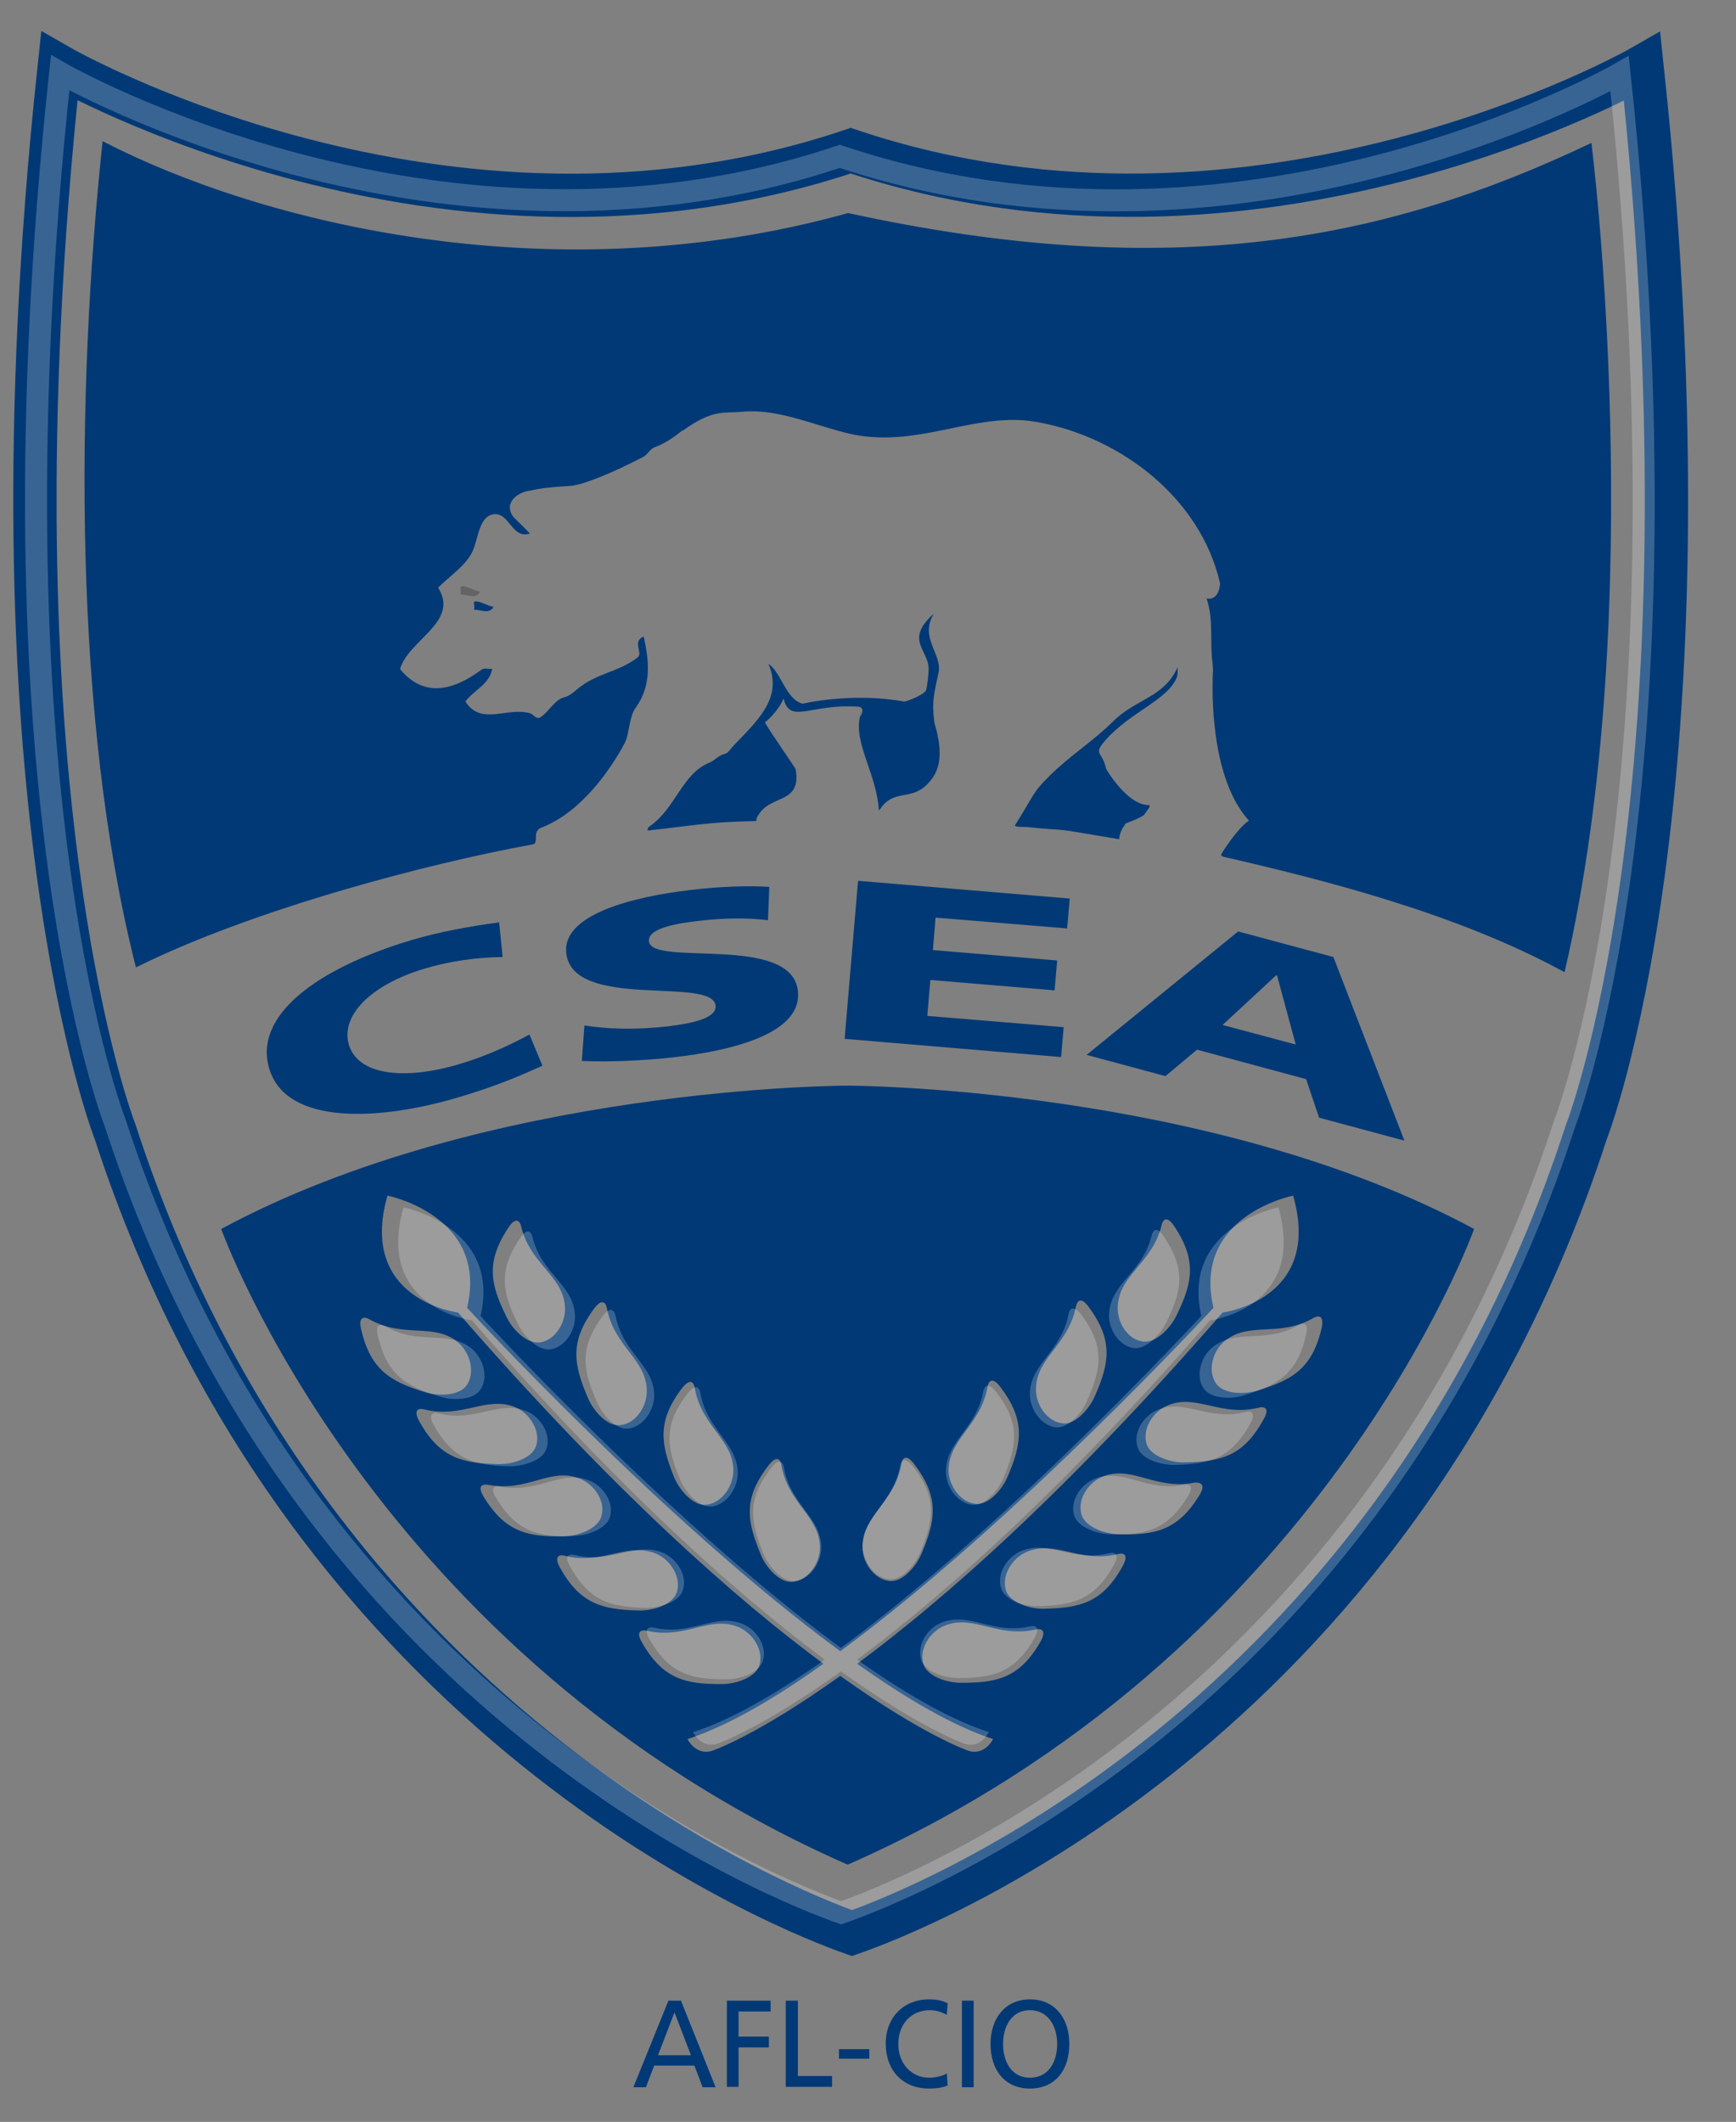
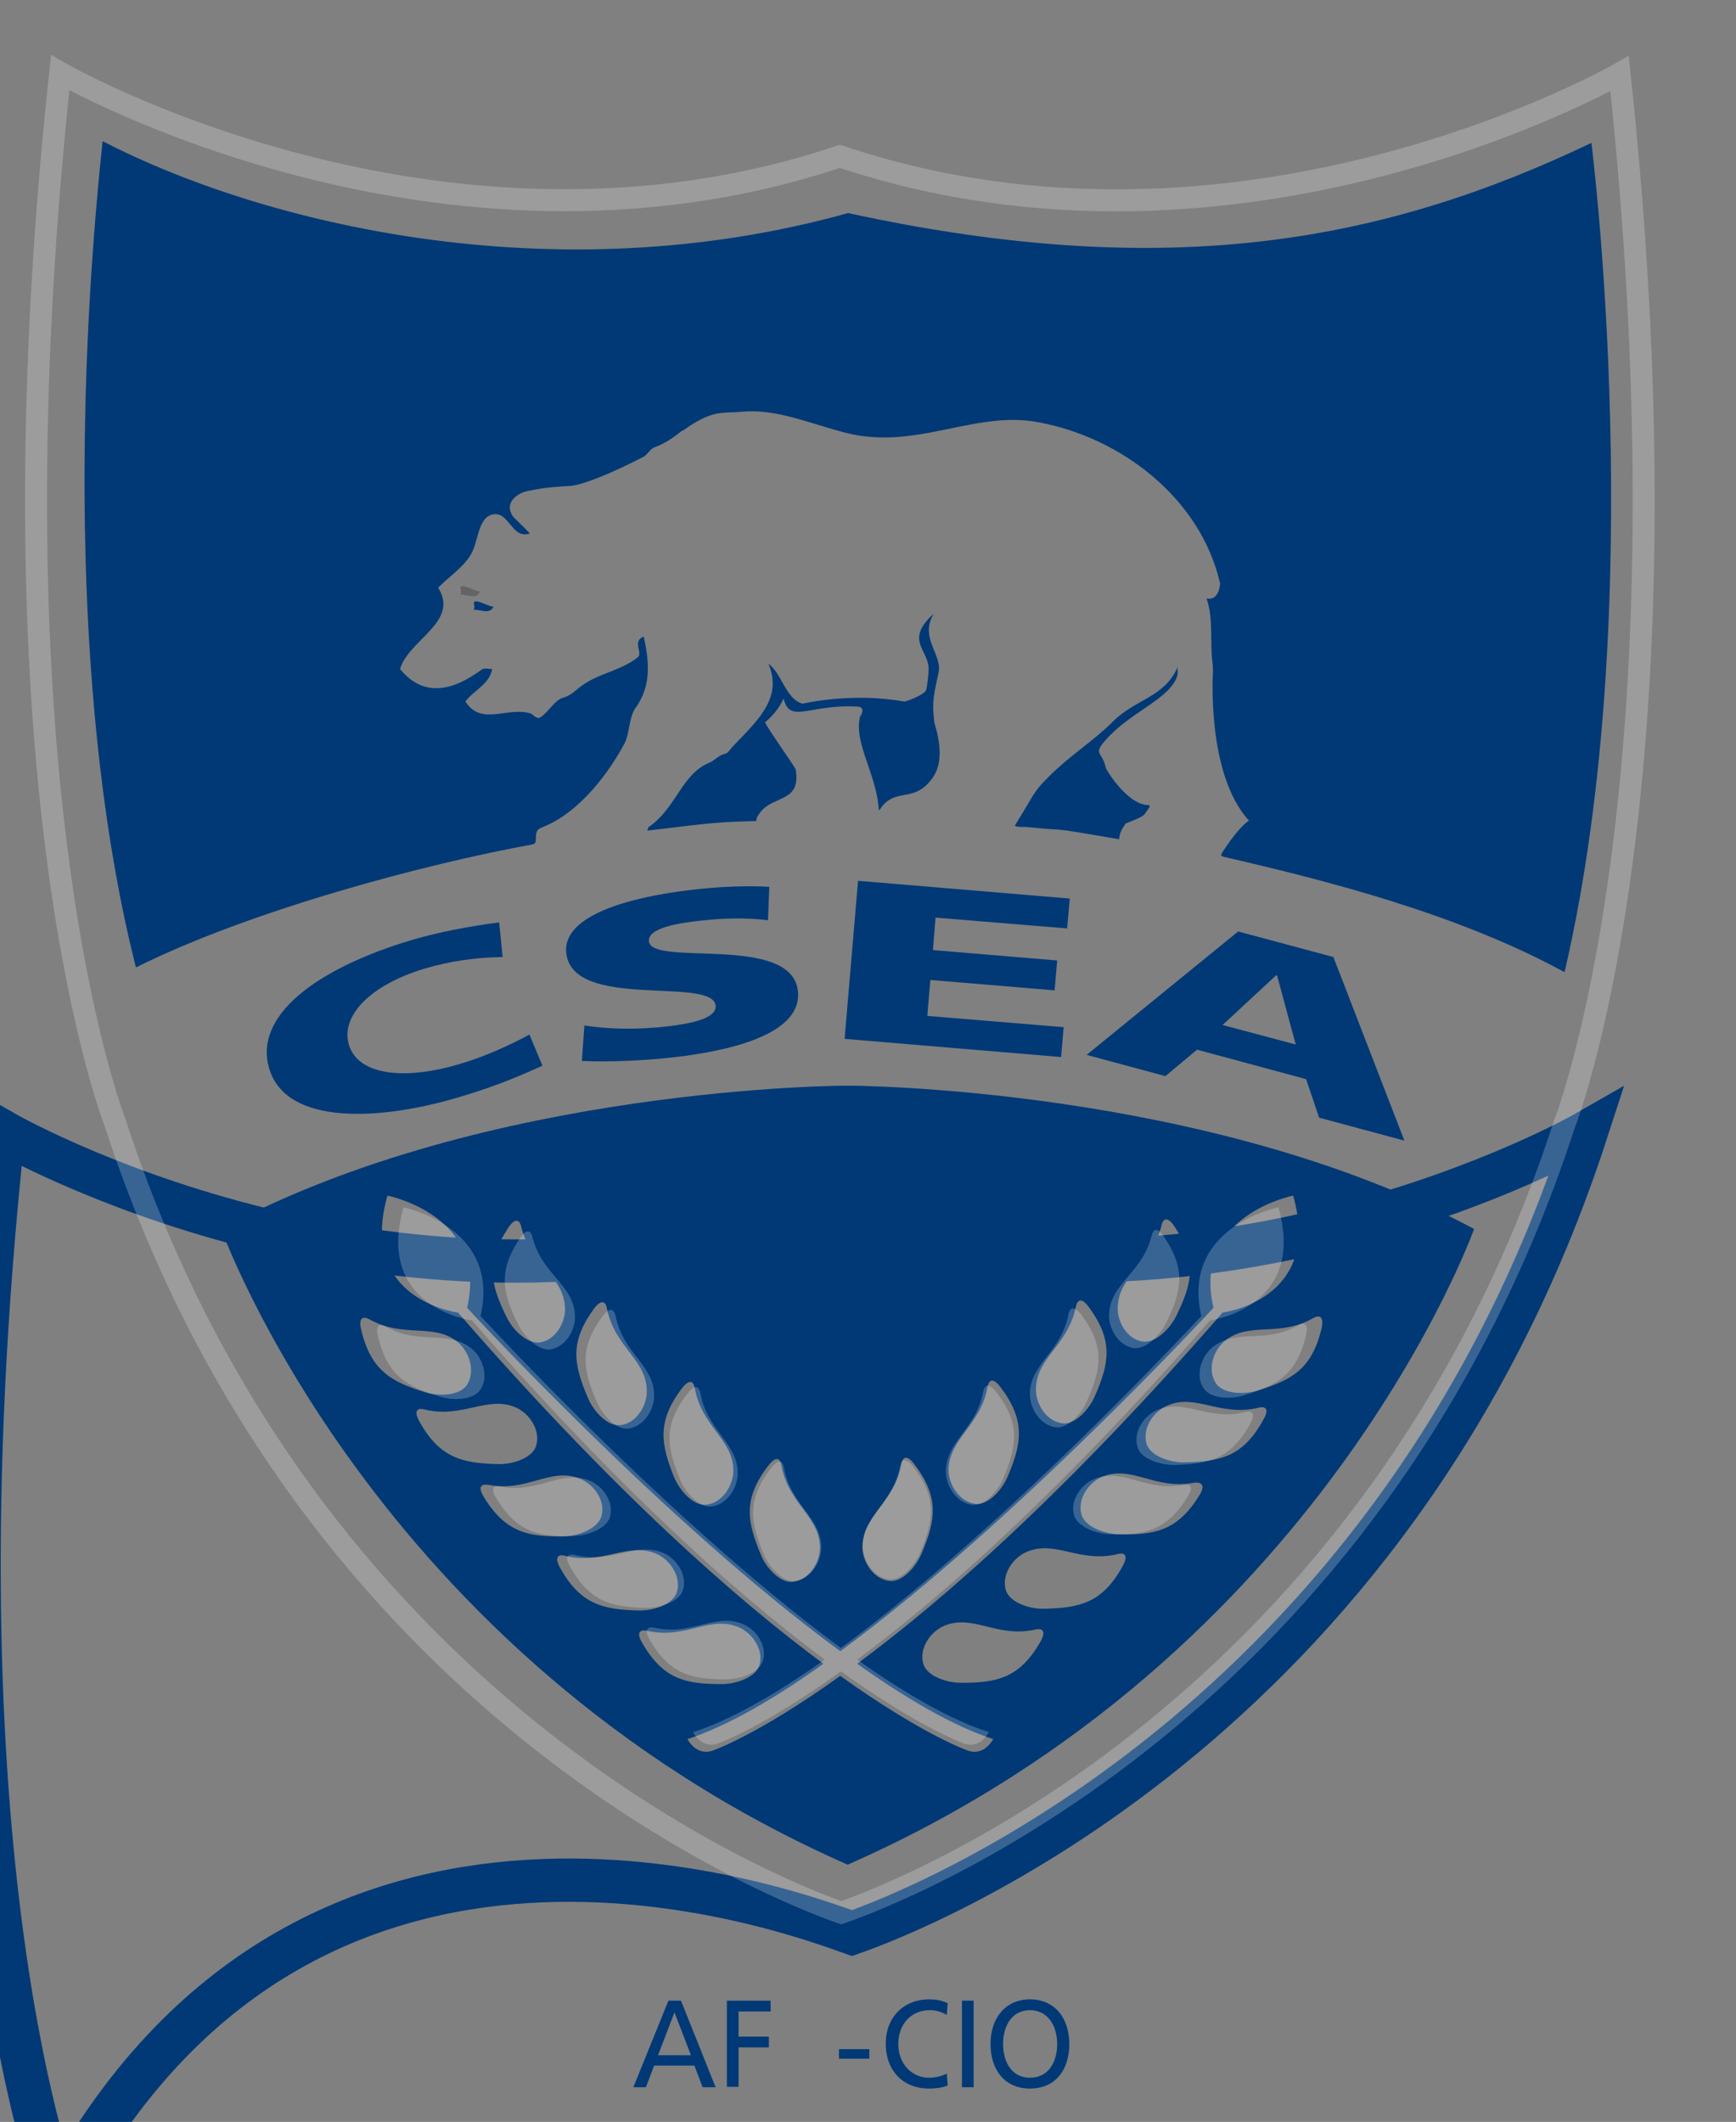
<svg xmlns="http://www.w3.org/2000/svg" version="1.1" id="new_shield" x="0px" y="0px" viewBox="0 0 401 490" style="enable-background:new 0 0 401 490;" xml:space="preserve">
  <rect x="0" y="0" width="401" height="490" fill="#808080" stroke="none" />
  <style type="text/css">
	.st0{fill:none;stroke:#003976;stroke-width:10;}
	.st1{fill:#003976;}
	.st2{fill:none;stroke:#FFFFFF;stroke-width:3.75;}
	.st3{opacity:0.22;enable-background:new    ;}
	.st4{opacity:0.22;}
	.st5{fill:#FFFFFF;}
	.st6{opacity:0.22;fill:none;stroke:#FFFFFF;stroke-width:3.806;enable-background:new    ;}
	.st7{fill:none;stroke:#FFFFFF;stroke-width:5.075;}
</style>
  <g>
    <g>
-       <path class="st0" d="M196.8,446.4c14-4.9,124.8-47.1,169.6-184.9c0,0,30.9-78.1,12.9-246.1c0,0-88.8,50.9-182.8,19.4    c-94,31.6-182.8-19.5-182.8-19.5c-18,167.9,12.9,246.1,12.9,246.1C71.3,398.8,183.7,441.8,196.8,446.4z" />
+       <path class="st0" d="M196.8,446.4c14-4.9,124.8-47.1,169.6-184.9c0,0-88.8,50.9-182.8,19.4    c-94,31.6-182.8-19.5-182.8-19.5c-18,167.9,12.9,246.1,12.9,246.1C71.3,398.8,183.7,441.8,196.8,446.4z" />
    </g>
    <g>
      <path class="st1" d="M280.2,154.7c0,0-1.7,23.9,8.3,34.8c-1.4,0.9-3.6,3.4-6,7.1c-1.1,1.7,0.3,0.8-0.1,1.2c23,5.3,53.9,13,79,26.7    c19.8-85,6.2-191.5,6.2-191.5C320,55.7,270.3,65.4,195.9,49.2C127.5,68.3,60,51.4,23.7,32.6c-6.2,58.4-6.9,133.2,7.7,190.8    c26.7-13.3,67.3-24,91.6-28.4c1.7-0.3-0.3-3,2.1-3.9c9.1-3.5,15.9-13.3,19.2-19.5c1.1-2.1,1-6.1,2.5-8.1    c3.8-5.3,3.1-10.9,1.9-16.5c-2.8,1.1-0.1,3.8-1.4,4.8c-4.3,3.4-9.5,3.6-13.9,7.3c-0.6,0.5-1.9,1.7-3.3,2c-2,0.6-3.2,3.1-5.2,4.5    c-1,0.7-1.7-0.7-2.5-0.9c-5.4-1.5-11.2,3-14.9-2.7c1.9-2.6,5.5-3.9,6.2-7.5c-0.8,0-1.8-0.3-2.4,0.1c-6.5,4.8-13.3,6.7-18.9-0.1    c2-6.8,13.8-10.9,8.8-18.8c2.9-2.9,6.9-5.4,8.2-9c1.1-2.8,1.4-7.3,4.4-7.9c3.9-0.8,4.3,5.8,8.6,4.4c-1.2-1.3-2.5-2.5-3.8-3.8    c-2.5-3.4,1.2-5.8,3.8-6.1c1.3-0.2,2.3-0.7,9.5-1.1c2.9-0.3,9.4-2.9,16.7-6.7c1-0.5,1.6-1.9,2.6-2.2c2.4-0.9,4.3-2.2,6.3-3.8    c0.5-0.4-0.1,0.2,0.3-0.1c6.9-5,9.4-3.9,13.4-4.3c7.9-0.8,15.6,2.6,23.6,4.7c7,1.9,13.5,1.3,20,0.1c8.6-1.6,16.6-4,25-2.4    c19.2,3.5,37.5,17.6,42,37.1c0.1,0.5-0.3,4.2-3.1,3.6c1.7,4.9,0.7,10,1.4,15" />
      <path class="st1" d="M237.3,191c-0.5-0.1-3.2,0.1-2.8-0.5c4.6-7.3,3.9-7.3,7.8-11.2c4.9-4.9,10.2-8.1,14.8-12.7    c5.2-5.2,11.8-5.5,14.9-12.5c0,0.8,0.1,1.4-0.1,2.1c-1.8,5.3-10.9,8.2-16.6,14.8c-2.9,3.3-0.7,2.4,0.2,6.5    c0.1,0.3,4.8,8.2,9.6,8.4c1.1,0,0,1-0.7,2.1c-0.6,0.9-4.4,2-4.7,2.4c0.8-0.2-0.9,0.5-1.2,3.4C240.4,190.7,248.2,192.1,237.3,191z" />
      <path class="st1" d="M185.4,162.5c0,0,11.3-2.7,23.4-0.5c0.4,0.1,4.6-1.5,5.1-2.6c0.3-0.7,0.6-4.1,0.6-4.8    c0.1-4.6-5.7-6.7,1.2-12.9c-3.4,5.6,2,9.4,1.1,13.6c-1,4.8-1.6,6.5-1,11.3c0,0.4,0.7,2.6,0.7,2.8c0.9,4.1,0.9,8-1.6,10.9    c-3.9,4.8-7.5,1.9-10.9,5.6c-0.5,0.6-0.8,1.2-1,1.2c0,0-0.2,0.2,0,0c-0.5-9-6.8-16.7-3.8-23.2c-1.4,3,0.1,1.3,0,0    c-0.1-0.6-0.8-0.7-0.8-0.7c-11.3-0.8-15.9,4.2-17.4-1.9c-1.5,3.4-4.3,5.5-4.3,5.5c1,2,7,10.4,7.1,10.9c1.3,7.7-5.2,5.9-8.2,9.9    c-0.4,0.6-0.9,1.1-0.9,2c-11.1,0.2-15,1.1-25.2,2.2c0.4-0.8-0.1-0.5,0.6-1c6.1-4.3,7.4-12.1,13.8-14.7c1.2-0.5,2.1-1.7,3.5-2    c1-0.3,0.7-0.6,3-2.9c5.2-5.4,10.3-10.5,7.1-17.9C180.5,155.3,181.5,161.5,185.4,162.5z" />
    </g>
    <path class="st1" d="M109.7,138.9c0.8-0.3,3.3,1.2,4.3,1.2c-0.9,1.9-3.1,0.6-4.6,0.7C109.9,140.3,109.1,139,109.7,138.9z" />
    <path class="st1" d="M195.8,250.7c0,0-83.3,0-144.7,33.1c0,0,35.1,98.5,144.7,146.8c109.6-48.2,144.7-146.8,144.7-146.8   C279.2,250.8,195.8,250.7,195.8,250.7z M268.3,283c0.4-1.8,1.5-2,2.9,0.1c5.5,8.2,4.1,13.4,0.5,20.8c-1.5,3-4.8,6.3-7.7,5.9   c-3.7-0.5-6.1-4.7-5.8-8.3C258.7,294.2,266.1,291.8,268.3,283z M248.5,301.8c0.4-1.8,1.4-2.1,2.9-0.1c5.9,7.9,4.8,13.2,1.5,20.7   c-1.3,3-4.5,6.6-7.4,6.3c-3.7-0.4-6.3-4.4-6.2-8C239.4,313.5,246.7,310.7,248.5,301.8z M228.1,320.3c0.3-1.8,1.4-2.1,2.9-0.1   c6,7.8,5,13.1,1.8,20.7c-1.3,3.1-4.4,6.6-7.3,6.4c-3.7-0.3-6.4-4.3-6.4-7.9C219.3,332.1,226.5,329.2,228.1,320.3z M208.2,338.1   c0.3-1.8,1.4-2.1,2.9-0.1c6,7.8,5,13.1,1.8,20.7c-1.3,3.1-4.4,6.6-7.3,6.4c-3.7-0.3-6.4-4.3-6.4-7.9   C199.3,349.9,206.6,347,208.2,338.1z M177.6,338.3c1.6-2,2.6-1.7,2.9,0.1c1.6,8.9,8.9,11.8,8.9,19c0,3.6-2.7,7.6-6.4,7.9   c-2.9,0.2-6.1-3.3-7.3-6.4C172.6,351.4,171.5,346.1,177.6,338.3z M157.6,320.5c1.6-2,2.6-1.7,2.9,0.1c1.6,8.9,8.9,11.8,8.9,19   c0,3.6-2.7,7.6-6.4,7.9c-2.9,0.2-6-3.3-7.3-6.4C152.7,333.6,151.6,328.3,157.6,320.5z M137.3,302.1c1.5-2,2.6-1.7,2.9,0.1   c1.8,8.9,9.1,11.7,9.2,18.9c0.1,3.6-2.5,7.7-6.2,8c-2.9,0.3-6.1-3.2-7.4-6.3C132.6,315.3,131.4,310,137.3,302.1z M117.5,283.4   c1.4-2.1,2.5-1.9,2.9-0.1c2.2,8.8,9.6,11.2,10.1,18.4c0.3,3.6-2.2,7.8-5.8,8.3c-2.9,0.4-6.3-2.9-7.7-5.9   C113.4,296.8,112,291.6,117.5,283.4z M83.4,306.9c-0.6-2.5,0.4-3.1,2-2.2c7.9,4.4,14.8,0.7,20.3,5.2c2.8,2.3,4.2,6.9,2.1,10   c-1.7,2.4-6.4,2.6-9.6,1.6C90.4,319.1,85.6,316.5,83.4,306.9z M96.8,328.1c-1.2-2.2-0.5-3.1,1.3-2.6c8.8,2.1,14.4-3.3,21-0.5   c3.3,1.4,5.9,5.5,4.7,9c-1,2.8-5.5,4.2-8.8,4.1C106.8,337.9,101.5,336.7,96.8,328.1z M111.7,345.6c-1.3-2.2-0.7-3,1.2-2.7   c8.9,1.7,14.2-4.1,20.9-1.5c3.4,1.3,6.2,5.2,5.1,8.8c-0.8,2.8-5.3,4.5-8.6,4.6C122.1,354.9,116.8,354,111.7,345.6z M129.3,361.9   c-1.2-2.2-0.5-3.1,1.3-2.6c8.8,2.1,14.4-3.3,21-0.5c3.3,1.4,5.9,5.5,4.7,9c-1,2.8-5.5,4.2-8.8,4.1   C139.3,371.7,134,370.5,129.3,361.9z M148.3,379.3c-1.3-2.2-0.6-3.1,1.2-2.7c8.9,2,14.3-3.6,21-0.9c3.4,1.4,6,5.4,4.9,8.9   c-0.9,2.8-5.4,4.3-8.7,4.3C158.5,388.9,153.2,387.9,148.3,379.3z M223.7,404.3c0,0-10.2-3.4-29.6-17.3   c-19.4,13.9-29.6,17.3-29.6,17.3c-3.8,1.2-5.7-2.7-5.7-2.7c9.2-3,20.1-9.3,31.4-17.4c-19.9-14.7-48.3-39.6-84.4-81.1   c0,0-23.2-2.9-16.3-27c0,0,23.4,4.6,18.4,25.9c0,0,45.5,49.5,86.2,79.3c40.6-29.8,86.2-79.3,86.2-79.3c-5-21.3,18.4-25.9,18.4-25.9   c6.9,24.1-16.3,27-16.3,27c-36.1,41.5-64.5,66.4-84.4,81.1c11.4,8.1,22.2,14.4,31.4,17.4C229.4,401.6,227.5,405.5,223.7,404.3z    M240.4,379c-4.9,8.6-10.2,9.6-18.4,9.6c-3.3,0-7.8-1.5-8.7-4.3c-1.1-3.5,1.5-7.5,4.9-8.9c6.7-2.7,12.1,2.9,21,0.9   C240.9,375.9,241.6,376.8,240.4,379z M259.4,361.5c-4.7,8.7-10,9.8-18.2,10c-3.3,0.1-7.8-1.4-8.8-4.1c-1.2-3.5,1.4-7.6,4.7-9   c6.6-2.9,12.2,2.6,21,0.5C259.9,358.4,260.6,359.3,259.4,361.5z M277.1,345.2c-5.1,8.4-10.5,9.3-18.7,9.1c-3.3-0.1-7.8-1.7-8.6-4.6   c-1-3.6,1.7-7.5,5.1-8.8c6.7-2.5,12,3.2,20.9,1.5C277.7,342.2,278.4,343.1,277.1,345.2z M291.9,327.7c-4.7,8.7-10,9.8-18.2,10   c-3.3,0.1-7.8-1.4-8.8-4.1c-1.2-3.5,1.4-7.6,4.7-9c6.6-2.9,12.2,2.6,21,0.5C292.4,324.6,293.2,325.5,291.9,327.7z M290.5,321.1   c-3.2,1-7.9,0.8-9.6-1.6c-2.1-3.1-0.7-7.7,2.1-9.9c5.6-4.5,12.4-0.7,20.3-5.2c1.6-0.9,2.5-0.3,2,2.2   C303.1,316.2,298.3,318.7,290.5,321.1z" />
    <path class="st2" d="M195.7,418.3" />
    <path class="st1" d="M125.3,246.1c-4.9,2.2-10.3,4.6-19.4,7.3c-17.8,5.3-39.7,6.7-43.7-6.6C58.5,234.6,73,223.7,95,217.1   c6.8-2,13.6-3.2,20.3-4.1l0.8,8c-6.2,0.1-12,0.9-18.1,2.7c-12.6,3.8-19.4,11-17.4,17.6c2.1,6.9,12.6,8.3,25.6,4.4   c5.8-1.7,11.5-4.3,16.1-6.8L125.3,246.1z" />
    <path class="st1" d="M135,236.8c4.9,0.8,11.7,1.1,19.3,0.2c5.8-0.7,11.3-1.9,11-4.8c-0.8-6.8-33,1.2-34.5-12.1   c-1-8.8,15-13,28.9-14.6c6.6-0.8,13.2-1,18-0.7l-0.3,7.7c-4.9-0.6-10.3-0.5-15.5,0.1c-4.7,0.5-12.4,1.6-12,4.8   c0.7,5.9,32.9-1.8,34.4,11.4c1.1,9.4-13.7,13.7-29.1,15.4c-6.4,0.7-14.5,1.1-20.8,0.8L135,236.8z" />
    <path class="st1" d="M198.2,203.4l48.9,4.1l-0.6,6.9l-30.4-2.5l-0.6,7.5l28.7,2.4l-0.6,6.9l-28.7-2.4l-0.7,8.3l31.5,2.6l-0.6,6.9   l-50-4.2L198.2,203.4z" />
    <path class="st1" d="M286,215.1l22,5.9l16.4,42.4l-19.7-5.3l-3-8.9l-25.2-6.8l-7.3,6.1l-18.2-4.9L286,215.1z M295,225.3l-0.2-0.1   l-12.4,11.5l16.9,4.5L295,225.3z" />
    <path class="st3" d="M106.6,135.4c0.8-0.3,3.4,1.2,4.3,1.2c-0.9,2-3.1,0.6-4.6,0.7C106.8,136.8,106,135.6,106.6,135.4z" />
    <g class="st4">
      <g>
        <path class="st5" d="M207.9,338.6c-1.6,8.6-8.6,11.4-8.6,18.4c0,3.5,2.6,7.4,6.2,7.7c2.8,0.2,5.8-3.2,7.1-6.2     c3-7.3,4.1-12.5-1.8-20C209.2,336.6,208.2,336.9,207.9,338.6z" />
      </g>
      <g>
        <path class="st5" d="M227.1,321.4c-1.6,8.6-8.6,11.4-8.6,18.4c0,3.5,2.6,7.4,6.2,7.7c2.8,0.2,5.8-3.2,7.1-6.2     c3-7.3,4.1-12.5-1.8-20C228.5,319.4,227.4,319.7,227.1,321.4z" />
      </g>
      <g>
        <path class="st5" d="M246.8,303.6c-1.7,8.6-8.8,11.3-8.9,18.2c-0.1,3.5,2.5,7.4,6,7.8c2.8,0.3,5.9-3.1,7.2-6.1     c3.2-7.3,4.3-12.4-1.4-20C248.2,301.6,247.1,301.8,246.8,303.6z" />
      </g>
      <g>
        <path class="st5" d="M266,285.4c-2.1,8.5-9.3,10.8-9.8,17.8c-0.3,3.5,2.1,7.5,5.6,8.1c2.8,0.4,6-2.8,7.5-5.7     c3.5-7.1,4.9-12.2-0.5-20.1C267.4,283.4,266.4,283.7,266,285.4z" />
      </g>
      <g>
        <path class="st5" d="M299.8,306.1c-7.7,4.3-14.3,0.6-19.7,5c-2.7,2.2-4.1,6.7-2,9.6c1.6,2.3,6.2,2.5,9.3,1.5     c7.6-2.3,12.2-4.8,14.3-14C302.3,305.8,301.4,305.2,299.8,306.1z" />
      </g>
      <g>
        <path class="st5" d="M287.6,326.1c-8.5,2.1-13.9-3.2-20.3-0.5c-3.2,1.4-5.7,5.3-4.5,8.7c0.9,2.7,5.3,4,8.5,4     c7.9-0.2,13-1.3,17.6-9.7C290,326.5,289.3,325.6,287.6,326.1z" />
      </g>
      <g>
        <path class="st5" d="M273.3,342.9c-8.6,1.6-13.7-3.9-20.2-1.5c-3.3,1.2-6,5-5,8.5c0.8,2.7,5.1,4.3,8.3,4.4     c7.9,0.2,13.1-0.7,18-8.8C275.7,343.4,275.1,342.6,273.3,342.9z" />
      </g>
      <g>
-         <path class="st5" d="M256.1,358.7c-8.5,2.1-13.9-3.2-20.3-0.5c-3.2,1.4-5.7,5.3-4.5,8.7c0.9,2.7,5.3,4.1,8.5,4     c7.9-0.2,13-1.3,17.6-9.7C258.5,359.1,257.8,358.3,256.1,358.7z" />
-       </g>
+         </g>
      <g>
-         <path class="st5" d="M237.8,375.6c-8.6,1.9-13.8-3.5-20.3-0.9c-3.3,1.3-5.8,5.2-4.7,8.6c0.9,2.7,5.2,4.2,8.4,4.2     c7.9,0,13.1-1,17.8-9.3C240.2,376,239.5,375.2,237.8,375.6z" />
-       </g>
+         </g>
      <g>
        <path class="st5" d="M228.4,400c0,0-1.8,3.8-5.5,2.7c0,0-40.5-13.5-113.9-97.8c0,0-22.4-2.8-15.8-26.1c0,0,22.6,4.5,17.8,25.1     C110.9,303.8,187,386.6,228.4,400z" />
      </g>
      <g>
        <path class="st5" d="M160.1,400c0,0,1.8,3.8,5.5,2.7c0,0,40.5-13.5,113.9-97.8c0,0,22.4-2.8,15.8-26.1c0,0-22.6,4.5-17.8,25.1     C277.5,303.8,201.5,386.6,160.1,400z" />
      </g>
      <g>
        <path class="st5" d="M181.1,339c1.6,8.6,8.6,11.4,8.6,18.4c0,3.5-2.6,7.4-6.2,7.7c-2.8,0.2-5.8-3.2-7.1-6.2     c-3-7.3-4.1-12.5,1.8-20C179.8,336.9,180.8,337.2,181.1,339z" />
      </g>
      <g>
        <path class="st5" d="M161.8,321.8c1.6,8.6,8.6,11.4,8.6,18.4c0,3.5-2.6,7.4-6.2,7.7c-2.8,0.2-5.8-3.2-7.1-6.2     c-3-7.3-4.1-12.5,1.8-20C160.5,319.7,161.5,320,161.8,321.8z" />
      </g>
      <g>
        <path class="st5" d="M142.2,303.9c1.7,8.6,8.8,11.3,8.9,18.2c0.1,3.5-2.5,7.4-6,7.8c-2.8,0.3-5.9-3.1-7.2-6.1     c-3.2-7.3-4.3-12.4,1.4-20C140.8,301.9,141.8,302.2,142.2,303.9z" />
      </g>
      <g>
        <path class="st5" d="M123,285.7c2.1,8.5,9.3,10.8,9.8,17.8c0.3,3.5-2.1,7.5-5.6,8.1c-2.8,0.4-6-2.8-7.5-5.7     c-3.5-7.1-4.9-12.2,0.5-20.1C121.6,283.8,122.6,284,123,285.7z" />
      </g>
      <g>
        <path class="st5" d="M89.2,306.4c7.7,4.3,14.3,0.6,19.7,5c2.7,2.2,4.1,6.7,2,9.6c-1.6,2.3-6.2,2.5-9.3,1.5     c-7.6-2.3-12.2-4.8-14.3-14C86.7,306.1,87.6,305.5,89.2,306.4z" />
      </g>
      <g>
-         <path class="st5" d="M101.4,326.4c8.5,2.1,13.9-3.2,20.3-0.5c3.2,1.4,5.7,5.3,4.5,8.7c-0.9,2.7-5.3,4-8.5,4     c-7.9-0.2-13-1.3-17.6-9.7C99,326.8,99.7,326,101.4,326.4z" />
-       </g>
+         </g>
      <g>
        <path class="st5" d="M115.7,343.3c8.6,1.6,13.7-3.9,20.2-1.5c3.3,1.2,6,5,5,8.5c-0.8,2.7-5.1,4.3-8.3,4.4     c-7.9,0.2-13.1-0.6-18-8.8C113.3,343.8,113.9,342.9,115.7,343.3z" />
      </g>
      <g>
        <path class="st5" d="M132.9,359.1c8.5,2.1,13.9-3.2,20.3-0.5c3.2,1.4,5.7,5.3,4.5,8.7c-0.9,2.7-5.3,4-8.5,4     c-7.9-0.2-13-1.3-17.6-9.7C130.4,359.5,131.1,358.7,132.9,359.1z" />
      </g>
      <g>
        <path class="st5" d="M151.2,375.9c8.6,1.9,13.8-3.5,20.3-0.9c3.3,1.3,5.8,5.2,4.7,8.6c-0.9,2.7-5.2,4.2-8.4,4.2     c-7.9,0-13.1-1-17.8-9.3C148.8,376.4,149.5,375.5,151.2,375.9z" />
      </g>
    </g>
    <path class="st6" d="M193.9,419" />
    <g class="st4">
      <path class="st7" d="M194.3,441.7c13.8-4.8,122.9-46.4,167.1-182.2c0,0,30.5-77,12.7-242.5c0,0-87.4,50.2-180.1,19.1    C101.4,67.2,13.9,16.8,13.9,16.8C-3.9,182.2,26.6,259.3,26.6,259.3C70.7,394.8,181.4,437.2,194.3,441.7z" />
    </g>
    <g>
      <path class="st1" d="M154.4,462h2.9l8,20h-3l-1.9-5h-9.3l-1.9,5h-2.9L154.4,462z M155.8,464.7l-3.8,9.9h7.6L155.8,464.7z" />
      <path class="st1" d="M167.9,462H178v2.5h-7.4v5.8h7v2.5h-7v9.1h-2.7V462z" />
-       <path class="st1" d="M181.6,462h2.7v17.4h7.9v2.5h-10.7V462H181.6z" />
      <path class="st1" d="M193.8,473.2h7v2.2h-7V473.2z" />
      <path class="st1" d="M218.7,465.3c-1.2-0.7-2.5-1.1-3.9-1.1c-4.4,0-7.3,3.3-7.3,7.8c0,4.7,3.2,7.8,7.1,7.8c1.4,0,3.2-0.4,4.1-1    l0.2,2.8c-1.4,0.6-3.2,0.7-4.3,0.7c-6,0-10-4.1-10-10.4c0-6.1,4.2-10.2,10-10.2c1.5,0,2.9,0.2,4.3,0.9L218.7,465.3z" />
      <path class="st1" d="M222.2,462h2.7v20h-2.7V462z" />
      <path class="st1" d="M237.9,461.7c5.8,0,9.1,4.4,9.1,10.3c0,6.1-3.3,10.3-9.1,10.3c-5.8,0-9.1-4.3-9.1-10.3    C228.8,466.1,232.2,461.7,237.9,461.7z M237.9,479.8c4.4,0,6.3-3.8,6.3-7.8c0-4.1-2.1-7.8-6.3-7.8c-4.2,0-6.2,3.7-6.2,7.8    C231.7,476,233.6,479.8,237.9,479.8z" />
    </g>
  </g>
</svg>